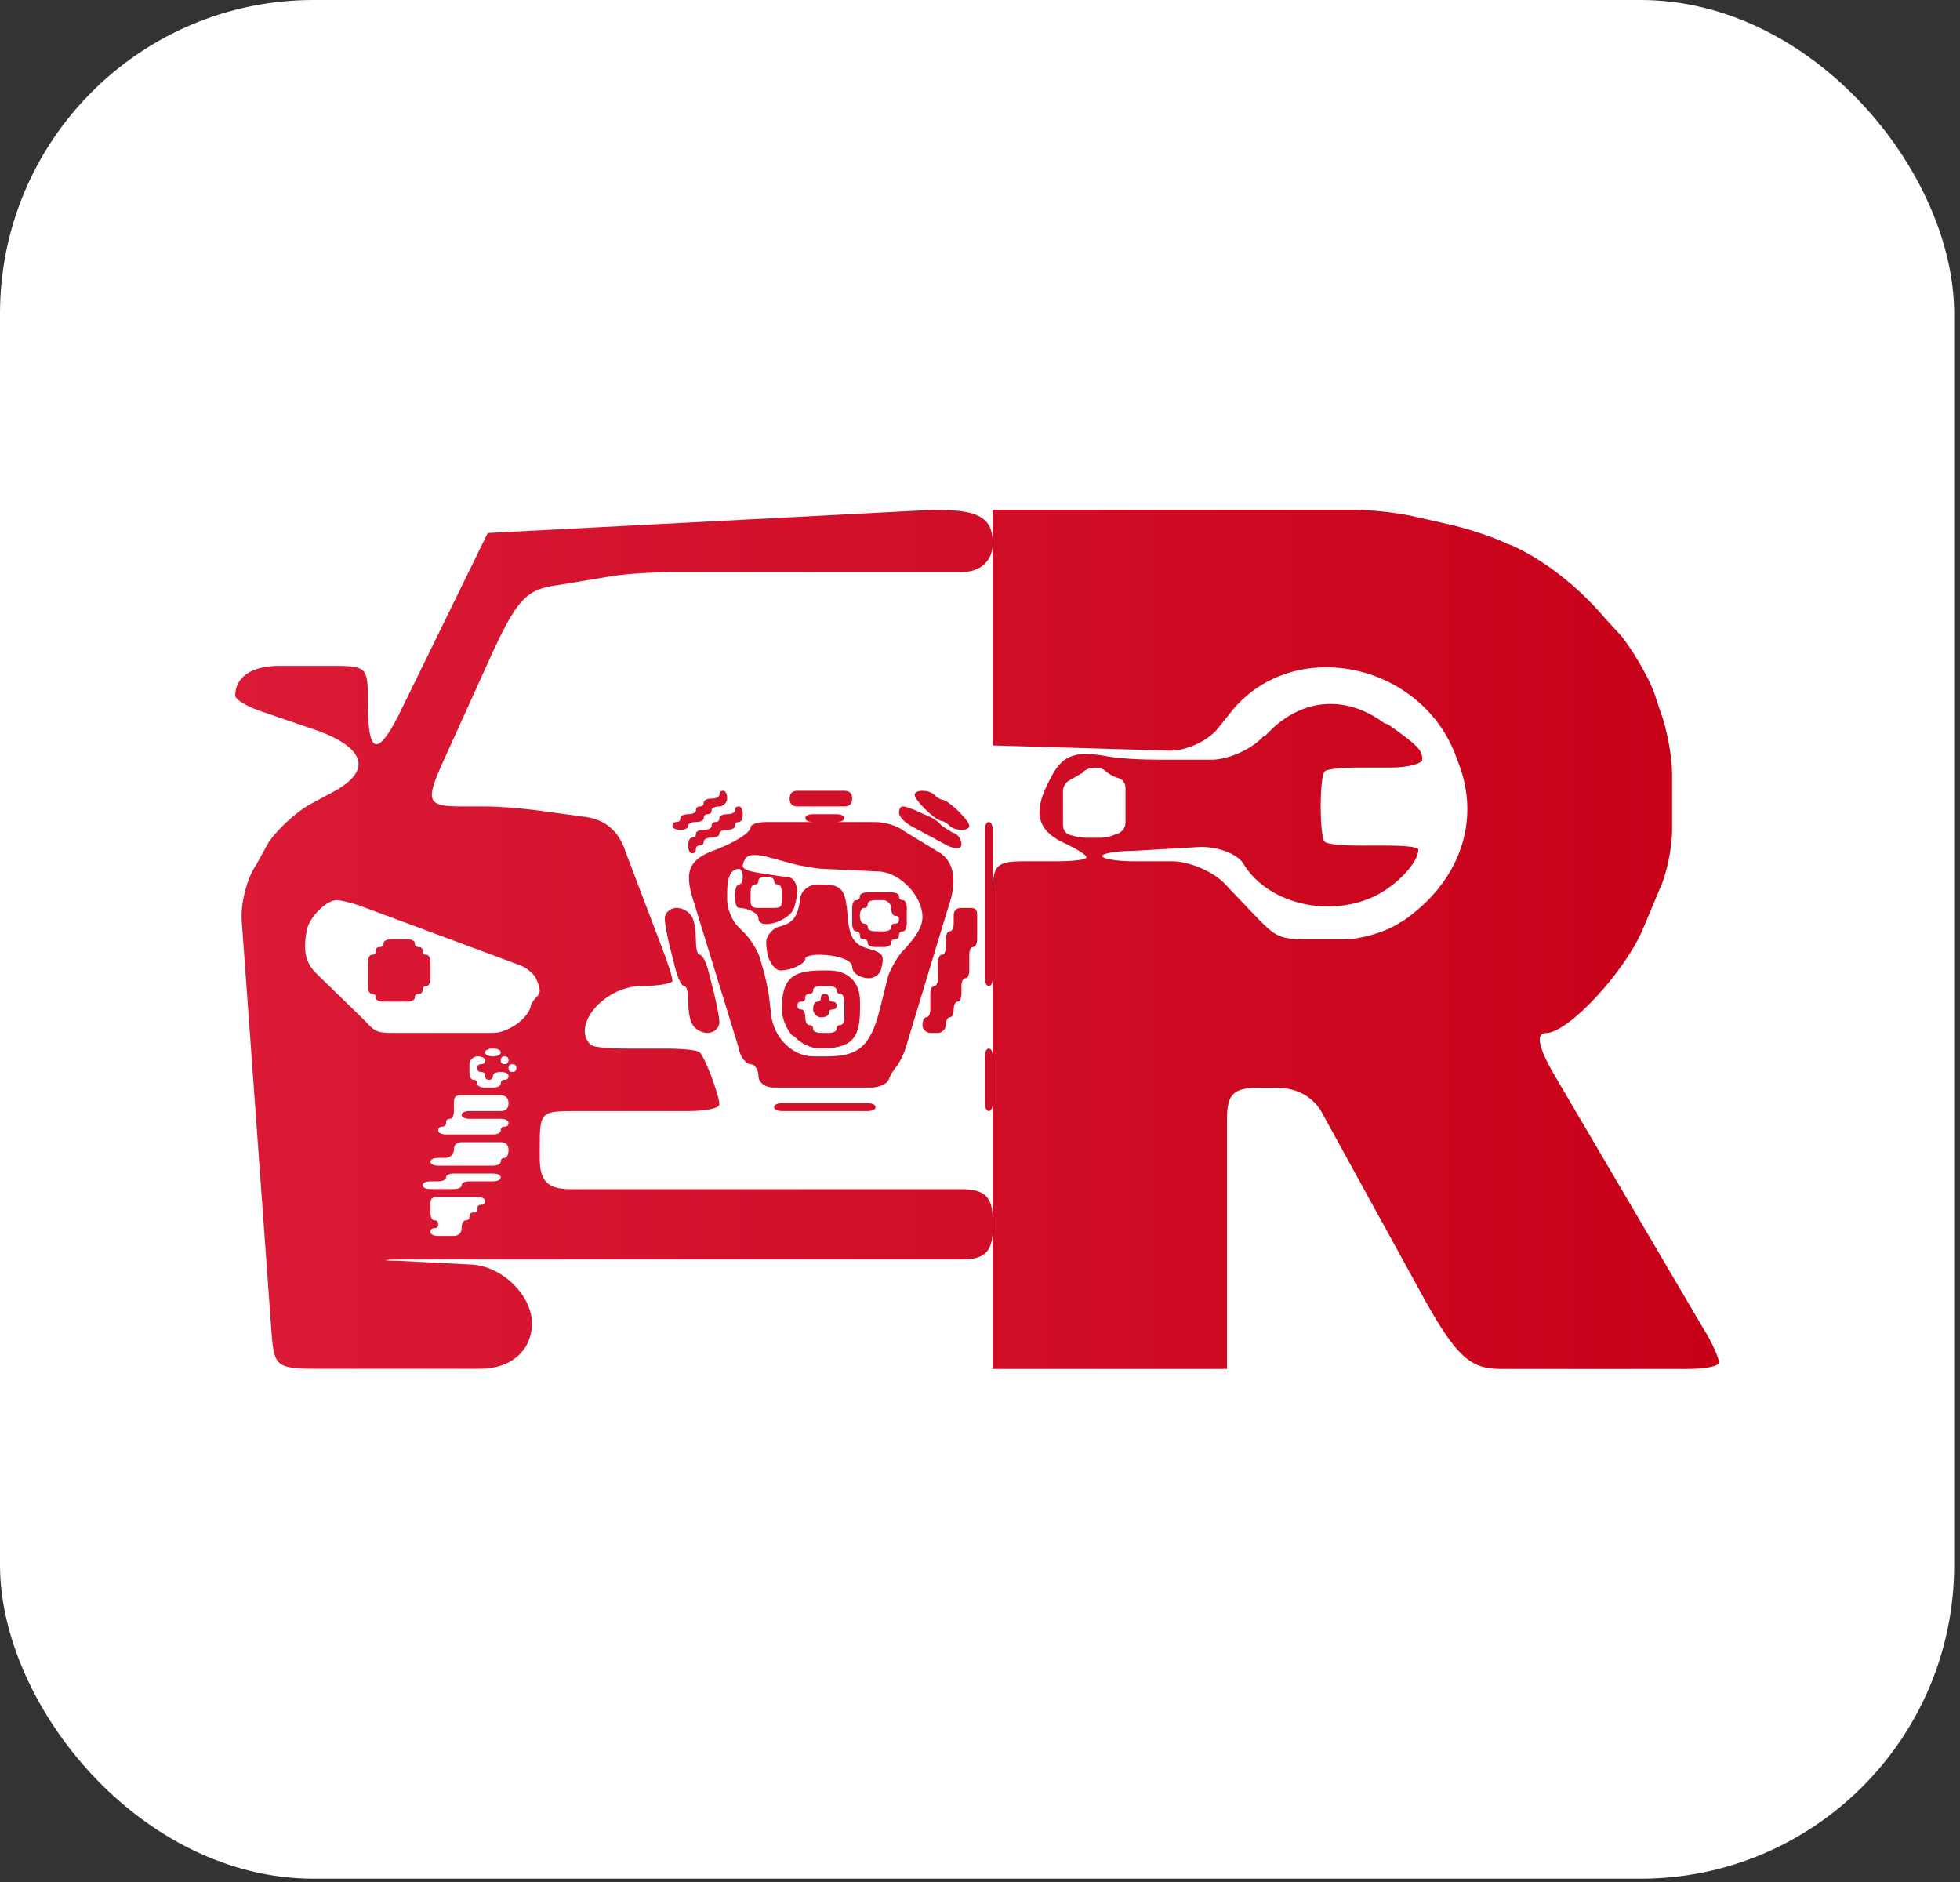
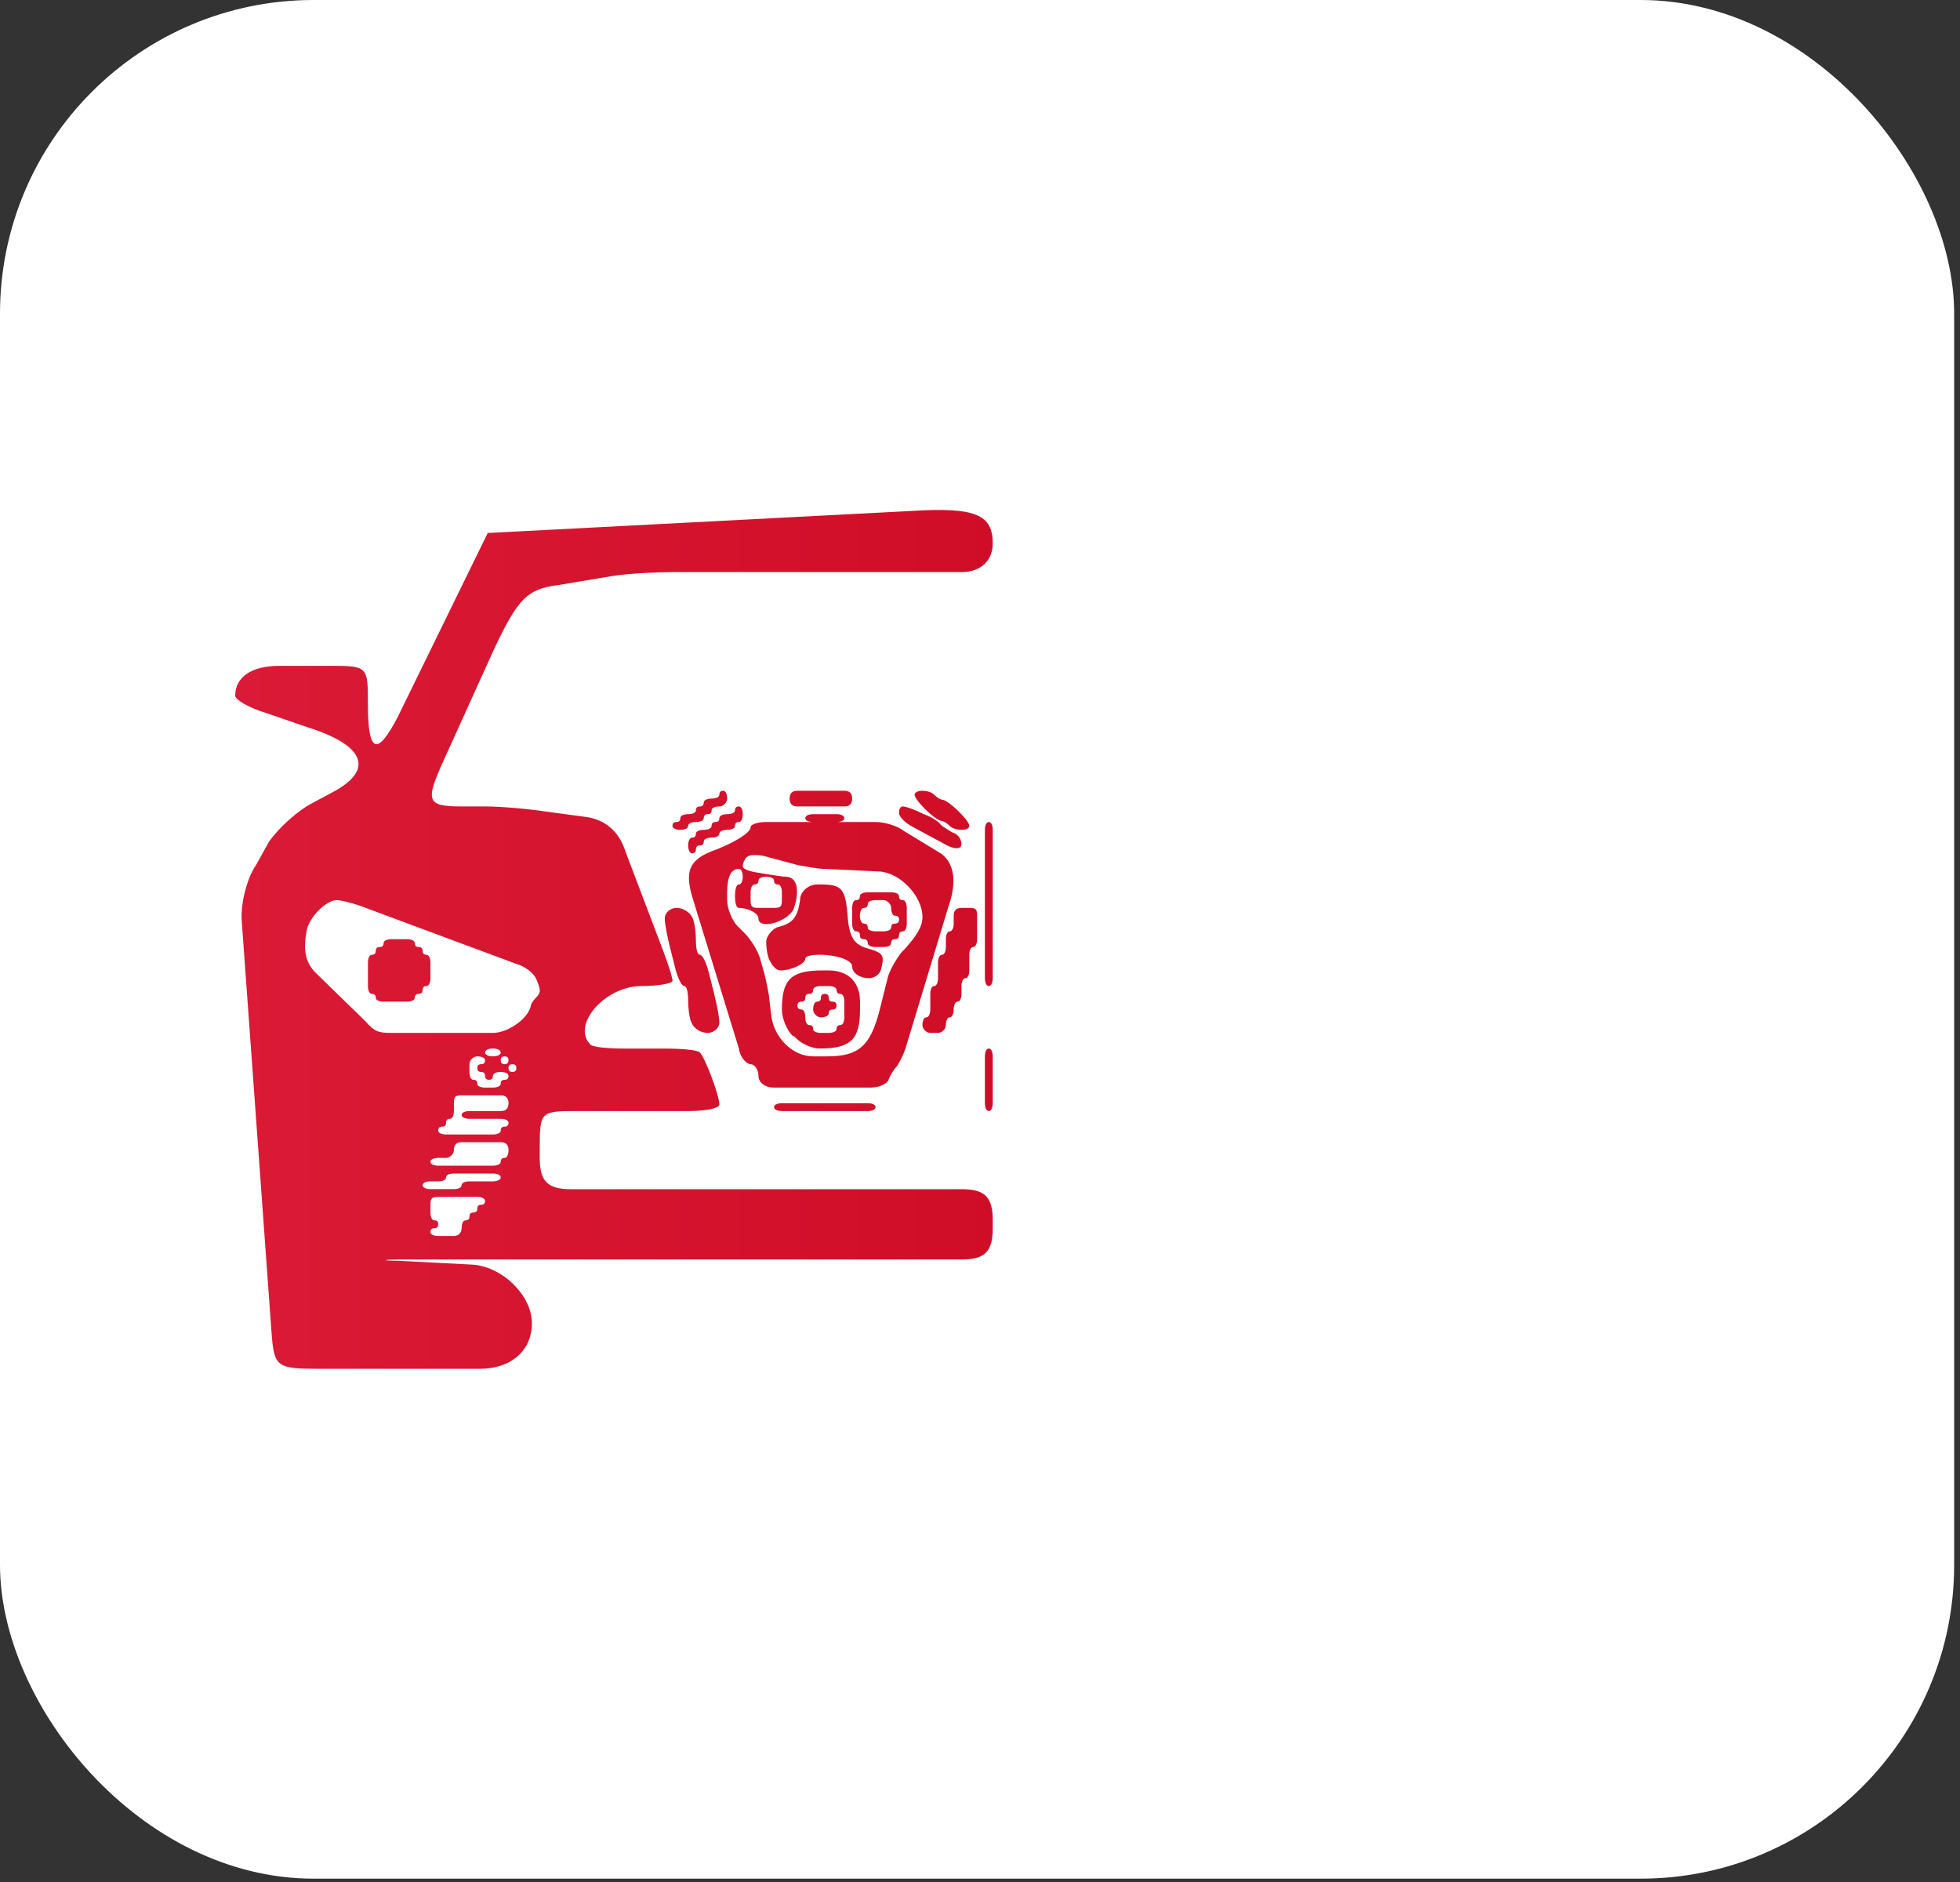
<svg xmlns="http://www.w3.org/2000/svg" width="50" height="48" viewBox="0 0 50 48" fill="none">
  <rect x="0" y="0" width="50" height="48" fill="#333333" stroke="none" />
  <rect width="49.851" height="47.915" rx="8" fill="white" />
  <path fill-rule="evenodd" clip-rule="evenodd" d="M24.527 32.123H10.184C9.753 32.123 9.72 32.156 10.151 32.156L12.075 32.255C12.84 32.321 13.569 33.052 13.569 33.749C13.569 34.445 13.04 34.911 12.242 34.911H8.191C7.064 34.911 6.995 34.878 6.929 34.015L6.167 23.49C6.132 23.057 6.299 22.394 6.532 22.062L6.864 21.464C7.096 21.133 7.593 20.667 7.993 20.469L8.489 20.203C9.553 19.638 9.32 19.008 7.826 18.542L6.765 18.177C6.332 18.043 6 17.845 6 17.744C6 17.281 6.398 16.982 7.129 16.982H8.391C9.386 16.982 9.386 16.982 9.386 17.977C9.386 19.205 9.619 19.307 10.151 18.276L12.442 13.594L23.266 13.031C24.894 12.93 25.325 13.13 25.325 13.86C25.325 14.293 25.026 14.591 24.527 14.591H17.191C16.758 14.591 16.061 14.624 15.628 14.69L14.235 14.923C13.438 15.022 13.205 15.288 12.607 16.549L11.313 19.405C10.847 20.434 10.88 20.568 11.776 20.568H12.374C12.807 20.568 13.504 20.634 13.936 20.7L14.932 20.834C15.431 20.899 15.795 21.198 15.96 21.73L16.856 24.088C17.023 24.518 17.155 24.916 17.155 25.017C17.155 25.083 16.791 25.149 16.36 25.149C15.431 25.149 14.567 26.147 15.063 26.643C15.132 26.711 15.529 26.744 15.96 26.744H16.958C17.388 26.744 17.788 26.777 17.854 26.843C17.986 26.975 18.351 27.939 18.351 28.17C18.351 28.271 17.986 28.337 17.555 28.337H14.765C13.769 28.337 13.769 28.337 13.769 29.332V29.532C13.769 30.13 13.969 30.33 14.567 30.33H24.527C25.125 30.33 25.325 30.528 25.325 31.125V31.325C25.325 31.923 25.125 32.123 24.527 32.123ZM18.55 20.368C18.55 20.467 18.452 20.568 18.351 20.568C18.252 20.568 18.153 20.601 18.153 20.667C18.153 20.733 18.119 20.765 18.052 20.765C17.986 20.765 17.953 20.799 17.953 20.867C17.953 20.933 17.854 20.965 17.753 20.965C17.654 20.965 17.555 20.998 17.555 21.064C17.555 21.133 17.454 21.165 17.355 21.165C17.256 21.165 17.155 21.133 17.155 21.064C17.155 20.998 17.189 20.965 17.256 20.965C17.322 20.965 17.355 20.933 17.355 20.867C17.355 20.798 17.454 20.765 17.555 20.765C17.654 20.765 17.753 20.733 17.753 20.667C17.753 20.601 17.787 20.568 17.854 20.568C17.92 20.568 17.953 20.534 17.953 20.467C17.953 20.401 18.052 20.368 18.153 20.368C18.252 20.368 18.351 20.335 18.351 20.269C18.351 20.201 18.384 20.168 18.452 20.168C18.518 20.168 18.55 20.269 18.55 20.368ZM20.343 20.168H21.539C21.672 20.168 21.739 20.235 21.739 20.368C21.739 20.501 21.672 20.568 21.539 20.568H20.343C20.21 20.568 20.143 20.501 20.143 20.368C20.143 20.235 20.21 20.168 20.343 20.168ZM24.461 20.7C24.628 20.867 24.727 20.998 24.727 21.064C24.727 21.133 24.628 21.165 24.527 21.165C24.428 21.165 24.294 21.133 24.228 21.064C24.162 20.998 24.063 20.933 23.995 20.933C23.797 20.867 23.332 20.401 23.332 20.269C23.332 20.201 23.433 20.168 23.532 20.168C23.631 20.168 23.765 20.201 23.831 20.269C23.896 20.335 23.995 20.401 24.063 20.401C24.162 20.434 24.329 20.568 24.461 20.7ZM18.948 20.765C18.948 20.867 18.915 20.965 18.849 20.965C18.783 20.965 18.75 20.998 18.75 21.064C18.75 21.133 18.649 21.165 18.55 21.165C18.452 21.165 18.351 21.198 18.351 21.264C18.351 21.33 18.252 21.363 18.153 21.363C18.052 21.363 17.953 21.396 17.953 21.464C17.953 21.53 17.92 21.563 17.854 21.563C17.787 21.563 17.753 21.596 17.753 21.662C17.753 21.729 17.72 21.763 17.654 21.763C17.588 21.763 17.555 21.662 17.555 21.563C17.555 21.464 17.588 21.363 17.654 21.363C17.72 21.363 17.753 21.33 17.753 21.264C17.753 21.198 17.854 21.165 17.953 21.165C18.052 21.165 18.153 21.133 18.153 21.064C18.153 20.998 18.186 20.965 18.252 20.965C18.317 20.965 18.351 20.933 18.351 20.867C18.351 20.798 18.452 20.765 18.55 20.765C18.649 20.765 18.75 20.733 18.75 20.667C18.75 20.601 18.783 20.568 18.849 20.568C18.915 20.568 18.948 20.667 18.948 20.765ZM24.162 21.563L23.299 21.097C23.099 20.998 22.934 20.834 22.934 20.733C22.934 20.634 22.967 20.568 23.033 20.568C23.099 20.568 23.299 20.634 23.499 20.733L23.565 20.765C23.765 20.834 23.962 20.965 23.995 21.031C24.063 21.097 24.195 21.165 24.294 21.231C24.428 21.264 24.527 21.396 24.527 21.53C24.527 21.662 24.362 21.662 24.162 21.563ZM20.741 20.765H21.339C21.44 20.765 21.539 20.798 21.539 20.867C21.539 20.933 21.44 20.965 21.339 20.965H20.741C20.642 20.965 20.543 20.933 20.543 20.867C20.543 20.798 20.642 20.765 20.741 20.765ZM19.546 20.965H22.336C22.569 20.965 22.901 21.064 23.066 21.198L23.995 21.763C24.329 21.994 24.428 22.459 24.195 23.123L23.099 26.742C23.033 26.942 22.901 27.175 22.868 27.208C22.8 27.274 22.701 27.441 22.668 27.54C22.635 27.638 22.435 27.739 22.202 27.739H19.746C19.513 27.739 19.348 27.605 19.348 27.441C19.348 27.274 19.247 27.142 19.148 27.142C19.049 27.142 18.882 26.975 18.849 26.742L17.654 22.857C17.454 22.161 17.621 21.895 18.285 21.662C18.783 21.464 19.148 21.231 19.148 21.097C19.148 21.031 19.315 20.965 19.546 20.965ZM25.325 21.165V24.949C25.325 25.05 25.292 25.149 25.226 25.149C25.157 25.149 25.125 25.05 25.125 24.949V21.165C25.125 21.064 25.157 20.965 25.226 20.965C25.292 20.965 25.325 21.064 25.325 21.165ZM22.435 22.227L21.04 22.161C20.842 22.161 20.543 22.095 20.343 22.062L19.48 21.829C19.282 21.796 19.115 21.796 19.049 21.862C18.983 21.928 18.948 22.029 18.948 22.095C18.948 22.161 19.115 22.227 19.348 22.259L19.546 22.293C19.779 22.328 19.979 22.361 20.045 22.361C20.343 22.361 20.409 22.725 20.245 23.189C20.078 23.523 19.348 23.721 19.348 23.422C19.348 23.29 19.082 23.156 18.849 23.156C18.783 23.156 18.75 23.024 18.75 22.857C18.75 22.692 18.783 22.558 18.849 22.558C18.915 22.558 18.948 22.459 18.948 22.361C18.948 22.259 18.915 22.161 18.849 22.161C18.65 22.161 18.55 22.36 18.55 22.758V22.958C18.55 23.189 18.685 23.488 18.816 23.622L18.983 23.787C19.148 23.954 19.315 24.22 19.381 24.419L19.447 24.65C19.513 24.85 19.581 25.182 19.614 25.382L19.68 25.947C19.779 26.511 20.245 26.942 20.741 26.942H21.108C21.903 26.942 22.202 26.676 22.435 25.779L22.635 24.982C22.668 24.784 22.868 24.453 23 24.285L23.066 24.22C23.398 23.855 23.532 23.622 23.532 23.389C23.532 22.857 22.967 22.259 22.435 22.227ZM19.348 23.156H19.746C19.913 23.156 19.946 23.123 19.946 22.958V22.758C19.946 22.66 19.913 22.558 19.845 22.558C19.779 22.558 19.746 22.525 19.746 22.459C19.746 22.394 19.647 22.361 19.546 22.361C19.447 22.361 19.348 22.394 19.348 22.459C19.348 22.525 19.314 22.558 19.247 22.558C19.181 22.558 19.148 22.66 19.148 22.758V22.958C19.148 23.123 19.181 23.156 19.348 23.156ZM21.605 23.156L21.637 23.523C21.706 23.987 21.837 24.121 22.235 24.22C22.534 24.318 22.569 24.384 22.468 24.751C22.435 24.85 22.303 24.949 22.169 24.949C21.936 24.949 21.739 24.817 21.739 24.65C21.739 24.485 21.339 24.351 20.908 24.351C20.708 24.351 20.543 24.384 20.543 24.453C20.543 24.584 20.179 24.751 19.913 24.751C19.812 24.751 19.713 24.65 19.647 24.518C19.581 24.419 19.546 24.187 19.546 24.02C19.546 23.888 19.68 23.721 19.812 23.655C20.212 23.556 20.343 23.422 20.409 22.958C20.409 22.725 20.642 22.558 20.842 22.558H20.941C21.44 22.558 21.539 22.66 21.605 23.156ZM22.136 22.758H22.734C22.833 22.758 22.934 22.791 22.934 22.857C22.934 22.925 22.967 22.958 23.033 22.958C23.099 22.958 23.132 23.057 23.132 23.156V23.556C23.132 23.655 23.099 23.754 23.033 23.754C22.967 23.754 22.934 23.787 22.934 23.855C22.934 23.921 22.9 23.954 22.833 23.954C22.767 23.954 22.734 23.987 22.734 24.052C22.734 24.121 22.635 24.154 22.534 24.154H22.336C22.235 24.154 22.136 24.121 22.136 24.052C22.136 23.987 22.103 23.954 22.038 23.954C21.97 23.954 21.936 23.921 21.936 23.855C21.936 23.787 21.903 23.754 21.837 23.754C21.772 23.754 21.739 23.655 21.739 23.556V23.156C21.739 23.057 21.772 22.958 21.837 22.958C21.903 22.958 21.936 22.925 21.936 22.857C21.936 22.791 22.038 22.758 22.136 22.758ZM9.983 26.344H12.574C12.939 26.344 13.438 26.012 13.536 25.681C13.536 25.615 13.602 25.514 13.671 25.448C13.802 25.316 13.802 25.248 13.671 24.949C13.602 24.817 13.405 24.65 13.172 24.584L9.153 23.09C8.955 23.024 8.689 22.958 8.588 22.958C8.325 22.958 7.892 23.389 7.826 23.721C7.727 24.252 7.793 24.551 8.059 24.817L9.32 26.045C9.553 26.311 9.652 26.344 9.983 26.344ZM22.534 22.958H22.336C22.235 22.958 22.136 22.991 22.136 23.057C22.136 23.123 22.103 23.156 22.038 23.156C21.972 23.156 21.936 23.257 21.936 23.356C21.936 23.455 21.972 23.556 22.038 23.556C22.103 23.556 22.136 23.589 22.136 23.655C22.136 23.721 22.235 23.754 22.336 23.754H22.534C22.635 23.754 22.734 23.721 22.734 23.655C22.734 23.589 22.767 23.556 22.833 23.556C22.9 23.556 22.934 23.522 22.934 23.455C22.934 23.389 22.9 23.356 22.833 23.356C22.767 23.356 22.734 23.257 22.734 23.156C22.734 23.057 22.635 22.958 22.534 22.958ZM18.085 24.817L18.219 25.349C18.285 25.615 18.351 25.947 18.351 26.078C18.351 26.212 18.219 26.344 18.052 26.344C17.887 26.344 17.72 26.245 17.654 26.111C17.588 26.012 17.555 25.714 17.555 25.514C17.555 25.316 17.522 25.149 17.454 25.149C17.388 25.149 17.289 24.949 17.223 24.683L17.089 24.154C17.023 23.888 16.958 23.556 16.958 23.422C16.958 23.29 17.089 23.156 17.256 23.156C17.421 23.156 17.588 23.257 17.654 23.389C17.72 23.488 17.753 23.787 17.753 23.987C17.753 24.187 17.786 24.351 17.854 24.351C17.92 24.351 18.019 24.551 18.085 24.817ZM24.927 23.356V23.954C24.927 24.052 24.892 24.154 24.826 24.154C24.76 24.154 24.727 24.252 24.727 24.351V24.751C24.727 24.85 24.694 24.949 24.628 24.949C24.56 24.949 24.527 25.05 24.527 25.149V25.349C24.527 25.448 24.494 25.547 24.428 25.547C24.362 25.547 24.329 25.648 24.329 25.747C24.329 25.845 24.294 25.947 24.228 25.947C24.162 25.947 24.129 26.045 24.129 26.144C24.129 26.245 24.03 26.344 23.929 26.344H23.732C23.631 26.344 23.532 26.245 23.532 26.144C23.532 26.045 23.565 25.947 23.631 25.947C23.696 25.947 23.732 25.845 23.732 25.747V25.349C23.732 25.248 23.765 25.149 23.831 25.149C23.896 25.149 23.929 25.05 23.929 24.949V24.551C23.929 24.453 23.962 24.351 24.03 24.351C24.096 24.351 24.129 24.252 24.129 24.154V23.954C24.129 23.855 24.162 23.754 24.228 23.754C24.294 23.754 24.329 23.655 24.329 23.556V23.356C24.328 23.223 24.394 23.156 24.527 23.156H24.727C24.892 23.156 24.927 23.189 24.927 23.356ZM10.383 25.547H9.786C9.685 25.547 9.586 25.514 9.586 25.448C9.586 25.382 9.553 25.349 9.487 25.349C9.419 25.349 9.386 25.248 9.386 25.149V24.551C9.386 24.453 9.419 24.351 9.487 24.351C9.553 24.351 9.586 24.318 9.586 24.252C9.586 24.187 9.619 24.154 9.685 24.154C9.752 24.154 9.786 24.12 9.786 24.052C9.786 23.987 9.885 23.954 9.983 23.954H10.383C10.482 23.954 10.581 23.987 10.581 24.052C10.581 24.12 10.615 24.154 10.682 24.154C10.748 24.154 10.781 24.187 10.781 24.252C10.781 24.318 10.814 24.351 10.88 24.351C10.946 24.351 10.981 24.453 10.981 24.551V24.949C10.981 25.05 10.946 25.149 10.88 25.149C10.814 25.149 10.781 25.182 10.781 25.248C10.781 25.315 10.748 25.349 10.682 25.349C10.615 25.349 10.581 25.382 10.581 25.448C10.581 25.514 10.482 25.547 10.383 25.547ZM21.939 25.547V25.747C21.939 26.511 21.706 26.742 20.908 26.742C20.708 26.742 20.409 26.61 20.278 26.443L20.212 26.41C20.078 26.278 19.946 25.98 19.946 25.747C19.946 24.982 20.179 24.751 20.974 24.751H21.141C21.64 24.751 21.939 25.05 21.939 25.547ZM21.539 25.947V25.547C21.539 25.448 21.506 25.349 21.44 25.349C21.374 25.349 21.341 25.315 21.341 25.248C21.341 25.182 21.24 25.149 21.141 25.149H20.941C20.842 25.149 20.743 25.182 20.743 25.248C20.743 25.315 20.71 25.349 20.642 25.349C20.576 25.349 20.543 25.382 20.543 25.448C20.543 25.514 20.511 25.547 20.445 25.547C20.377 25.547 20.343 25.58 20.343 25.648C20.343 25.714 20.377 25.747 20.445 25.747C20.511 25.747 20.543 25.845 20.543 25.947C20.543 26.045 20.576 26.144 20.642 26.144C20.71 26.144 20.743 26.178 20.743 26.245C20.743 26.311 20.842 26.344 20.941 26.344H21.141C21.24 26.344 21.341 26.311 21.341 26.245C21.341 26.178 21.374 26.144 21.44 26.144C21.506 26.144 21.539 26.045 21.539 25.947ZM20.941 25.947C20.842 25.947 20.743 25.845 20.743 25.747C20.743 25.648 20.776 25.547 20.842 25.547C20.908 25.547 20.941 25.514 20.941 25.448C20.941 25.382 20.975 25.349 21.042 25.349C21.108 25.349 21.141 25.382 21.141 25.448C21.141 25.514 21.174 25.547 21.24 25.547C21.307 25.547 21.341 25.58 21.341 25.648C21.341 25.714 21.307 25.747 21.24 25.747C21.174 25.747 21.141 25.779 21.141 25.845C21.141 25.914 21.042 25.947 20.941 25.947ZM12.574 26.742C12.475 26.742 12.374 26.775 12.374 26.843C12.374 26.909 12.475 26.942 12.574 26.942C12.673 26.942 12.774 26.909 12.774 26.843C12.774 26.775 12.673 26.742 12.574 26.742ZM25.325 26.942V28.137C25.325 28.236 25.292 28.337 25.226 28.337C25.157 28.337 25.125 28.236 25.125 28.137V26.942C25.125 26.843 25.157 26.742 25.226 26.742C25.292 26.742 25.325 26.843 25.325 26.942ZM12.374 27.739H12.574C12.673 27.739 12.774 27.706 12.774 27.638C12.774 27.572 12.807 27.54 12.873 27.54C12.939 27.54 12.972 27.506 12.972 27.441C12.972 27.372 12.873 27.34 12.774 27.34C12.673 27.34 12.574 27.372 12.574 27.441C12.574 27.506 12.541 27.54 12.475 27.54C12.408 27.54 12.374 27.506 12.374 27.441C12.374 27.373 12.341 27.34 12.275 27.34C12.209 27.34 12.176 27.307 12.176 27.241C12.176 27.175 12.209 27.142 12.275 27.142C12.341 27.142 12.374 27.108 12.374 27.041C12.374 26.975 12.275 26.942 12.176 26.942C12.075 26.942 11.976 27.041 11.976 27.142V27.34C11.976 27.441 12.009 27.54 12.075 27.54C12.143 27.54 12.176 27.572 12.176 27.638C12.176 27.706 12.275 27.739 12.374 27.739ZM12.873 26.942C12.807 26.942 12.774 26.975 12.774 27.041C12.774 27.108 12.807 27.142 12.873 27.142C12.939 27.142 12.972 27.108 12.972 27.041C12.972 26.975 12.939 26.942 12.873 26.942ZM13.073 27.142C13.005 27.142 12.972 27.175 12.972 27.241C12.972 27.307 13.005 27.34 13.073 27.34C13.139 27.34 13.172 27.307 13.172 27.241C13.172 27.175 13.139 27.142 13.073 27.142ZM11.379 28.935H12.574C12.673 28.935 12.774 28.902 12.774 28.834C12.774 28.768 12.807 28.735 12.873 28.735C12.939 28.735 12.972 28.702 12.972 28.636C12.972 28.568 12.873 28.535 12.774 28.535H11.976C11.878 28.535 11.776 28.502 11.776 28.436C11.776 28.37 11.878 28.337 11.976 28.337H12.774C12.906 28.337 12.972 28.27 12.972 28.137C12.972 28.004 12.906 27.937 12.774 27.937H11.776C11.612 27.937 11.579 27.97 11.579 28.137V28.337C11.579 28.436 11.546 28.535 11.478 28.535C11.412 28.535 11.379 28.569 11.379 28.636C11.379 28.702 11.346 28.735 11.28 28.735C11.213 28.735 11.179 28.768 11.179 28.834C11.179 28.902 11.28 28.935 11.379 28.935ZM19.946 28.137H22.136C22.238 28.137 22.336 28.17 22.336 28.236C22.336 28.304 22.238 28.337 22.136 28.337H19.946C19.847 28.337 19.746 28.304 19.746 28.236C19.746 28.17 19.847 28.137 19.946 28.137ZM11.179 29.73H12.574C12.673 29.73 12.774 29.697 12.774 29.631C12.774 29.565 12.807 29.532 12.873 29.532C12.939 29.532 12.972 29.431 12.972 29.332C12.972 29.199 12.906 29.132 12.774 29.132H11.776C11.645 29.132 11.579 29.199 11.579 29.332C11.579 29.431 11.478 29.532 11.379 29.532H11.179C11.08 29.532 10.981 29.565 10.981 29.631C10.981 29.697 11.08 29.73 11.179 29.73ZM12.574 29.93H11.579C11.478 29.93 11.379 29.963 11.379 30.029C11.379 30.097 11.28 30.13 11.179 30.13H10.981C10.88 30.13 10.781 30.163 10.781 30.229C10.781 30.295 10.88 30.328 10.981 30.328H11.579C11.678 30.328 11.776 30.295 11.776 30.229C11.776 30.163 11.878 30.13 11.976 30.13H12.574C12.673 30.13 12.774 30.097 12.774 30.029C12.774 29.963 12.673 29.93 12.574 29.93ZM12.176 30.528H11.179C11.014 30.528 10.981 30.561 10.981 30.728V30.925C10.981 31.026 11.014 31.125 11.08 31.125C11.146 31.125 11.179 31.158 11.179 31.224C11.179 31.292 11.146 31.325 11.08 31.325C11.014 31.325 10.981 31.358 10.981 31.424C10.981 31.49 11.08 31.523 11.179 31.523H11.579C11.711 31.523 11.776 31.424 11.776 31.325C11.776 31.224 11.809 31.125 11.878 31.125C11.944 31.125 11.976 31.092 11.976 31.026C11.976 30.959 12.009 30.925 12.075 30.925C12.143 30.925 12.176 30.892 12.176 30.827C12.176 30.761 12.209 30.728 12.275 30.728C12.341 30.728 12.374 30.694 12.374 30.627C12.374 30.561 12.275 30.528 12.176 30.528Z" fill="url(#paint0_linear_1107_3512)" />
-   <path fill-rule="evenodd" clip-rule="evenodd" d="M25.324 22.762C25.324 22.066 25.425 21.967 26.122 21.967H26.919C27.35 21.967 27.715 21.932 27.715 21.866C27.715 21.8 27.484 21.668 27.218 21.534C26.454 21.202 26.322 20.736 26.785 19.875C27.084 19.278 27.383 19.143 28.181 19.278C28.48 19.343 29.11 19.376 29.576 19.376H30.903C31.334 19.376 31.931 19.111 32.23 18.779H32.265C33.127 17.817 34.289 17.682 35.319 18.447L35.418 18.48C36.216 19.045 36.282 19.143 36.282 19.376C36.282 19.475 35.917 19.576 35.486 19.576H34.689C34.256 19.576 33.858 19.609 33.792 19.675C33.658 19.807 33.658 21.334 33.792 21.468C33.858 21.534 34.256 21.567 34.689 21.567H35.385C35.818 21.567 36.183 21.6 36.183 21.668C36.183 22 35.618 22.598 35.054 22.863C33.858 23.426 32.298 23.028 31.701 22C31.534 21.767 31.07 21.6 30.637 21.6L28.91 21.701C28.48 21.701 28.115 21.767 28.115 21.833C28.115 21.899 28.48 21.967 28.91 21.967H29.908C30.338 21.967 30.969 22.231 31.268 22.565L31.898 23.228C32.597 23.958 32.597 23.958 33.559 23.958H34.289C34.722 23.958 35.385 23.76 35.717 23.527L35.783 23.494C37.244 22.496 37.776 20.936 37.211 19.475L37.112 19.209C36.183 16.885 33.028 16.254 31.468 18.08L31.068 18.579C30.804 18.911 30.206 19.176 29.774 19.143L25.324 19.012V13H34.489C34.919 13 35.618 13.068 36.049 13.167L37.079 13.4C37.477 13.499 38.108 13.699 38.439 13.864L38.606 13.929C39.402 14.296 40.265 14.96 40.964 15.791L41.362 16.221C41.628 16.553 42.025 17.216 42.192 17.649L42.357 18.148C42.524 18.579 42.656 19.308 42.656 19.741V21.169C42.656 21.6 42.524 22.264 42.357 22.631L41.926 23.659C41.461 24.788 40.002 26.348 39.437 26.348C39.171 26.348 39.237 26.713 39.668 27.445L43.453 33.885C43.687 34.252 43.851 34.649 43.851 34.748C43.851 34.849 43.486 34.915 43.056 34.915H38.275C37.51 34.915 37.145 34.583 36.348 33.155L33.757 28.44C33.526 27.976 33.094 27.744 32.562 27.744H32.098C31.468 27.744 31.301 27.908 31.301 28.539V34.915H25.324V22.762ZM28.712 20.969V20.106C28.712 19.974 28.646 19.873 28.512 19.84C28.414 19.807 28.279 19.741 28.214 19.675C28.082 19.541 27.75 19.541 27.616 19.708C27.55 19.741 27.416 19.84 27.317 19.873L27.284 19.906C27.185 19.939 27.117 20.073 27.117 20.172V21.035C27.117 21.169 27.185 21.268 27.317 21.301C27.416 21.334 27.616 21.367 27.715 21.367H28.082C28.181 21.367 28.348 21.334 28.48 21.268H28.512C28.646 21.202 28.712 21.103 28.712 20.969Z" fill="url(#paint1_linear_1107_3512)" />
  <defs>
    <linearGradient id="paint0_linear_1107_3512" x1="43.851" y1="23.958" x2="6" y2="23.958" gradientUnits="userSpaceOnUse">
      <stop stop-color="#C70118" />
      <stop offset="1" stop-color="#DA1A36" />
    </linearGradient>
    <linearGradient id="paint1_linear_1107_3512" x1="43.851" y1="23.958" x2="6" y2="23.958" gradientUnits="userSpaceOnUse">
      <stop stop-color="#C70118" />
      <stop offset="1" stop-color="#DA1A36" />
    </linearGradient>
  </defs>
</svg>